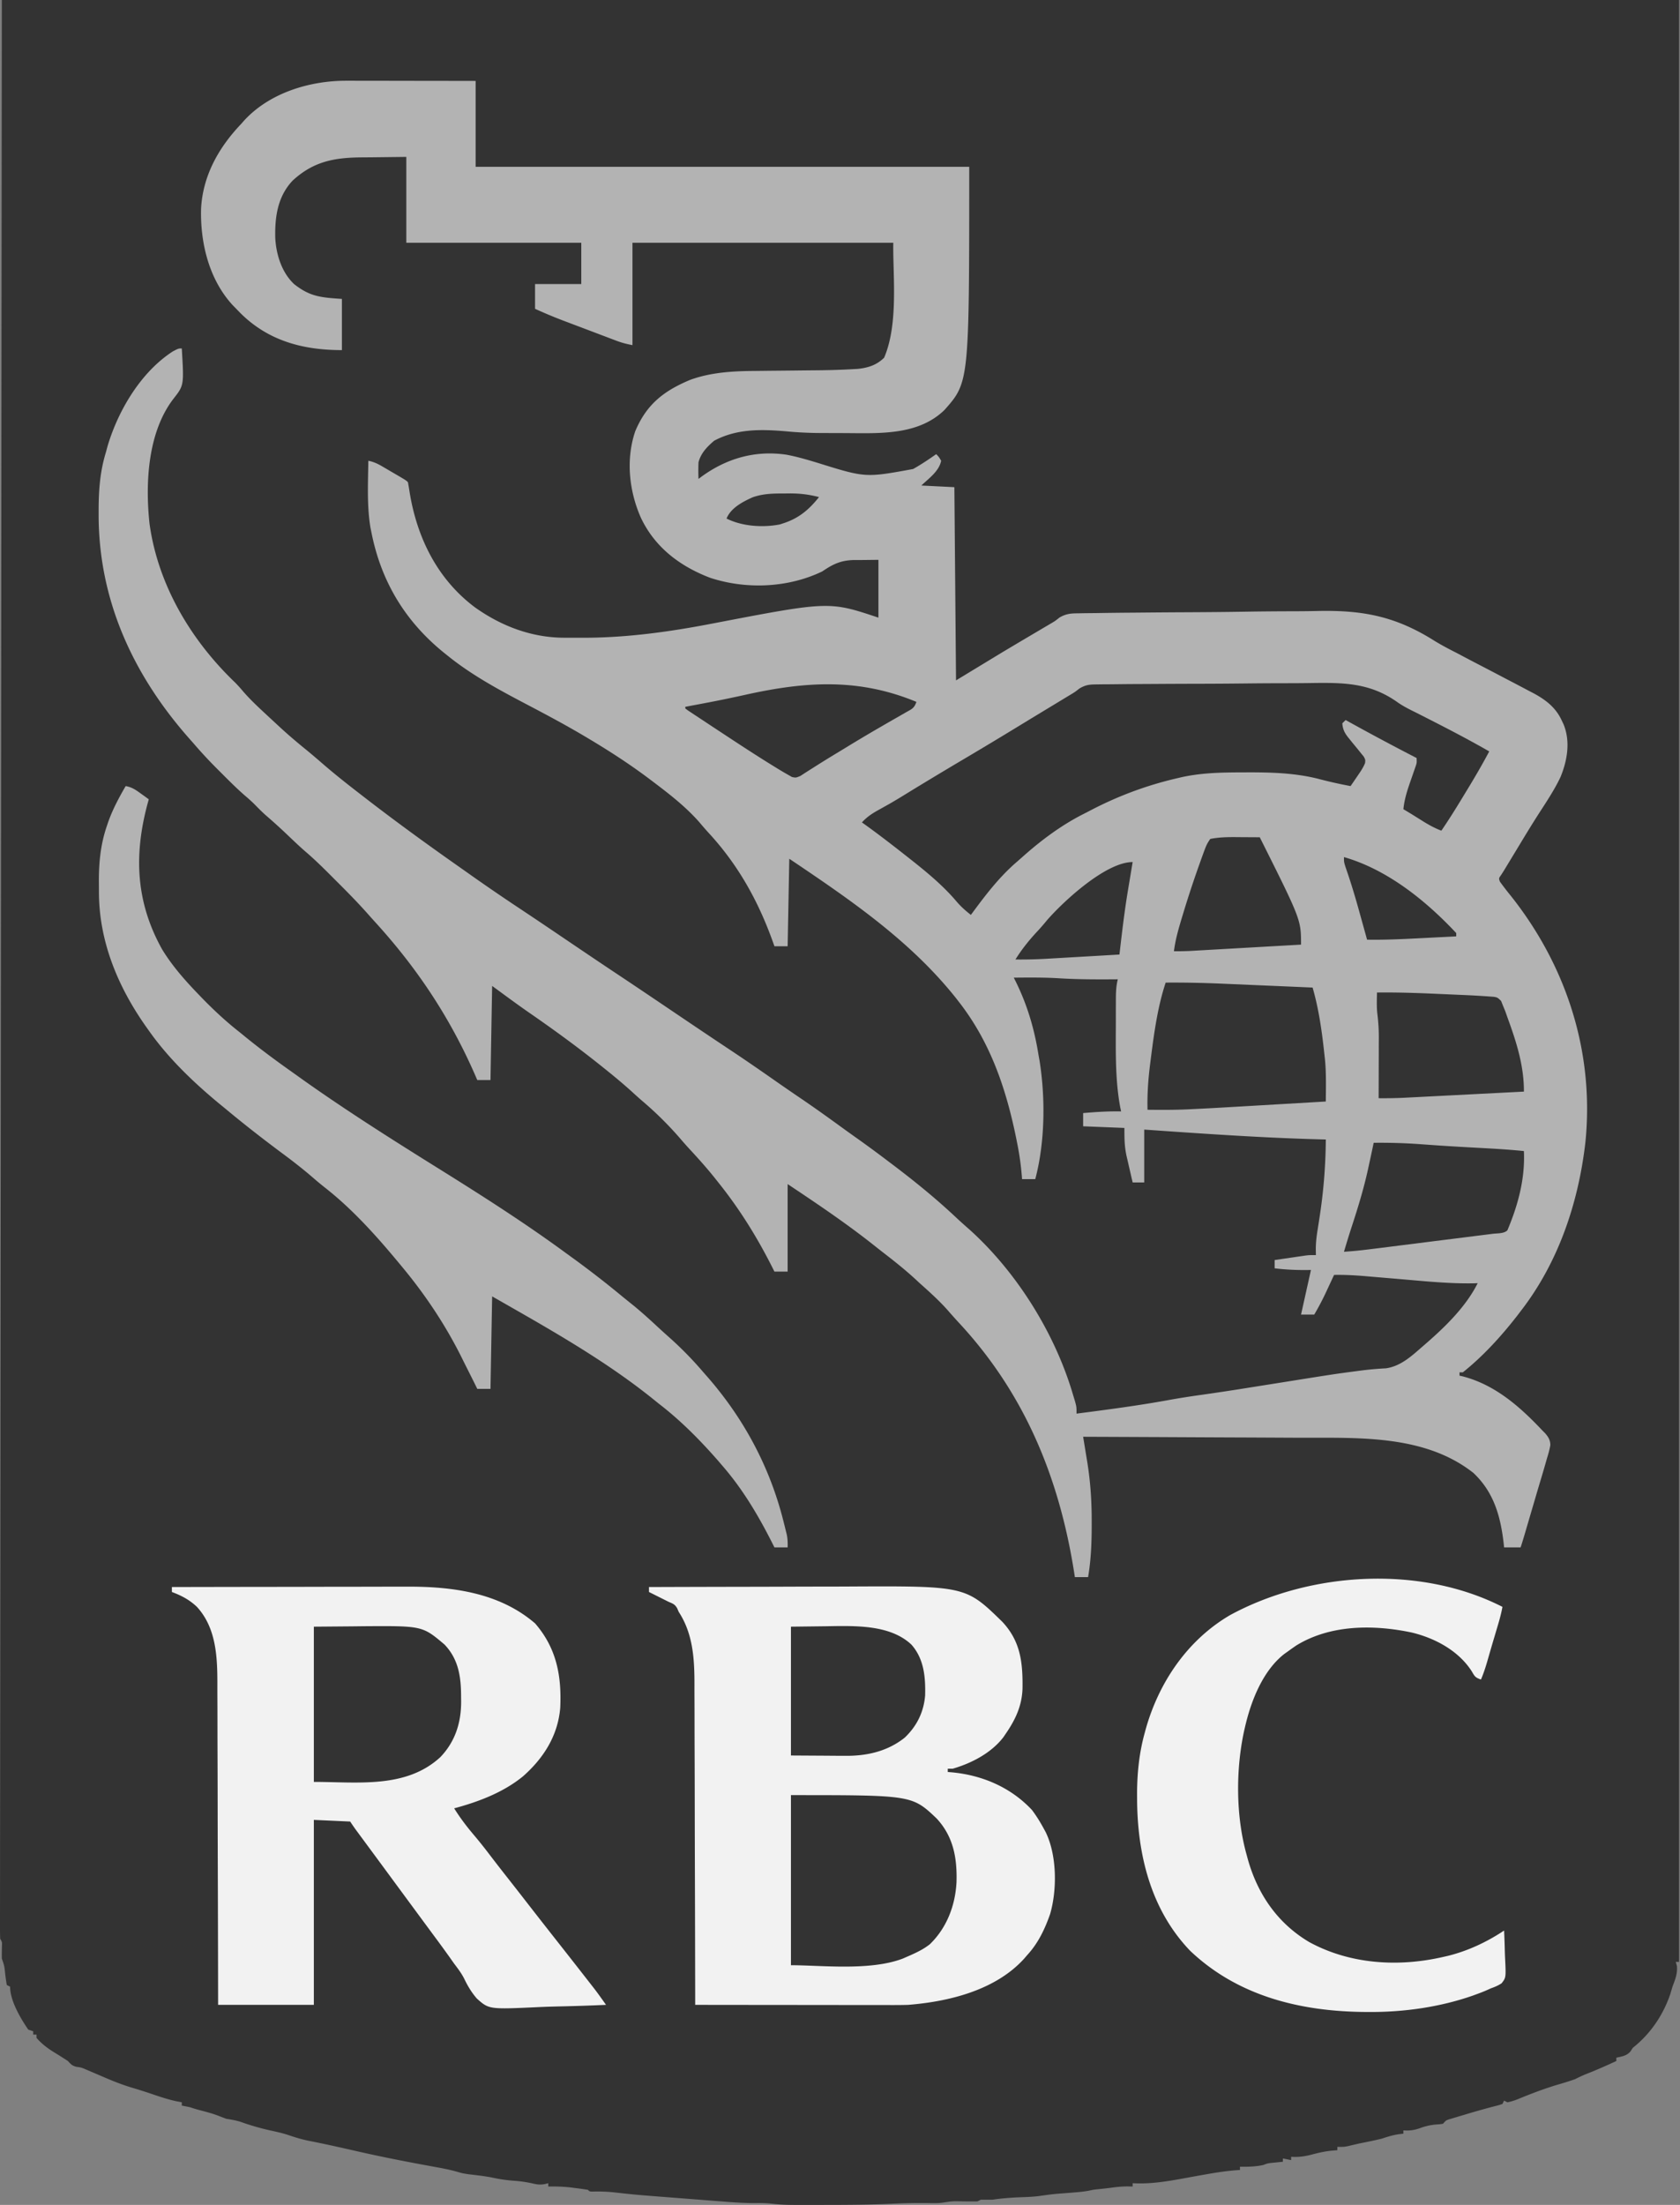
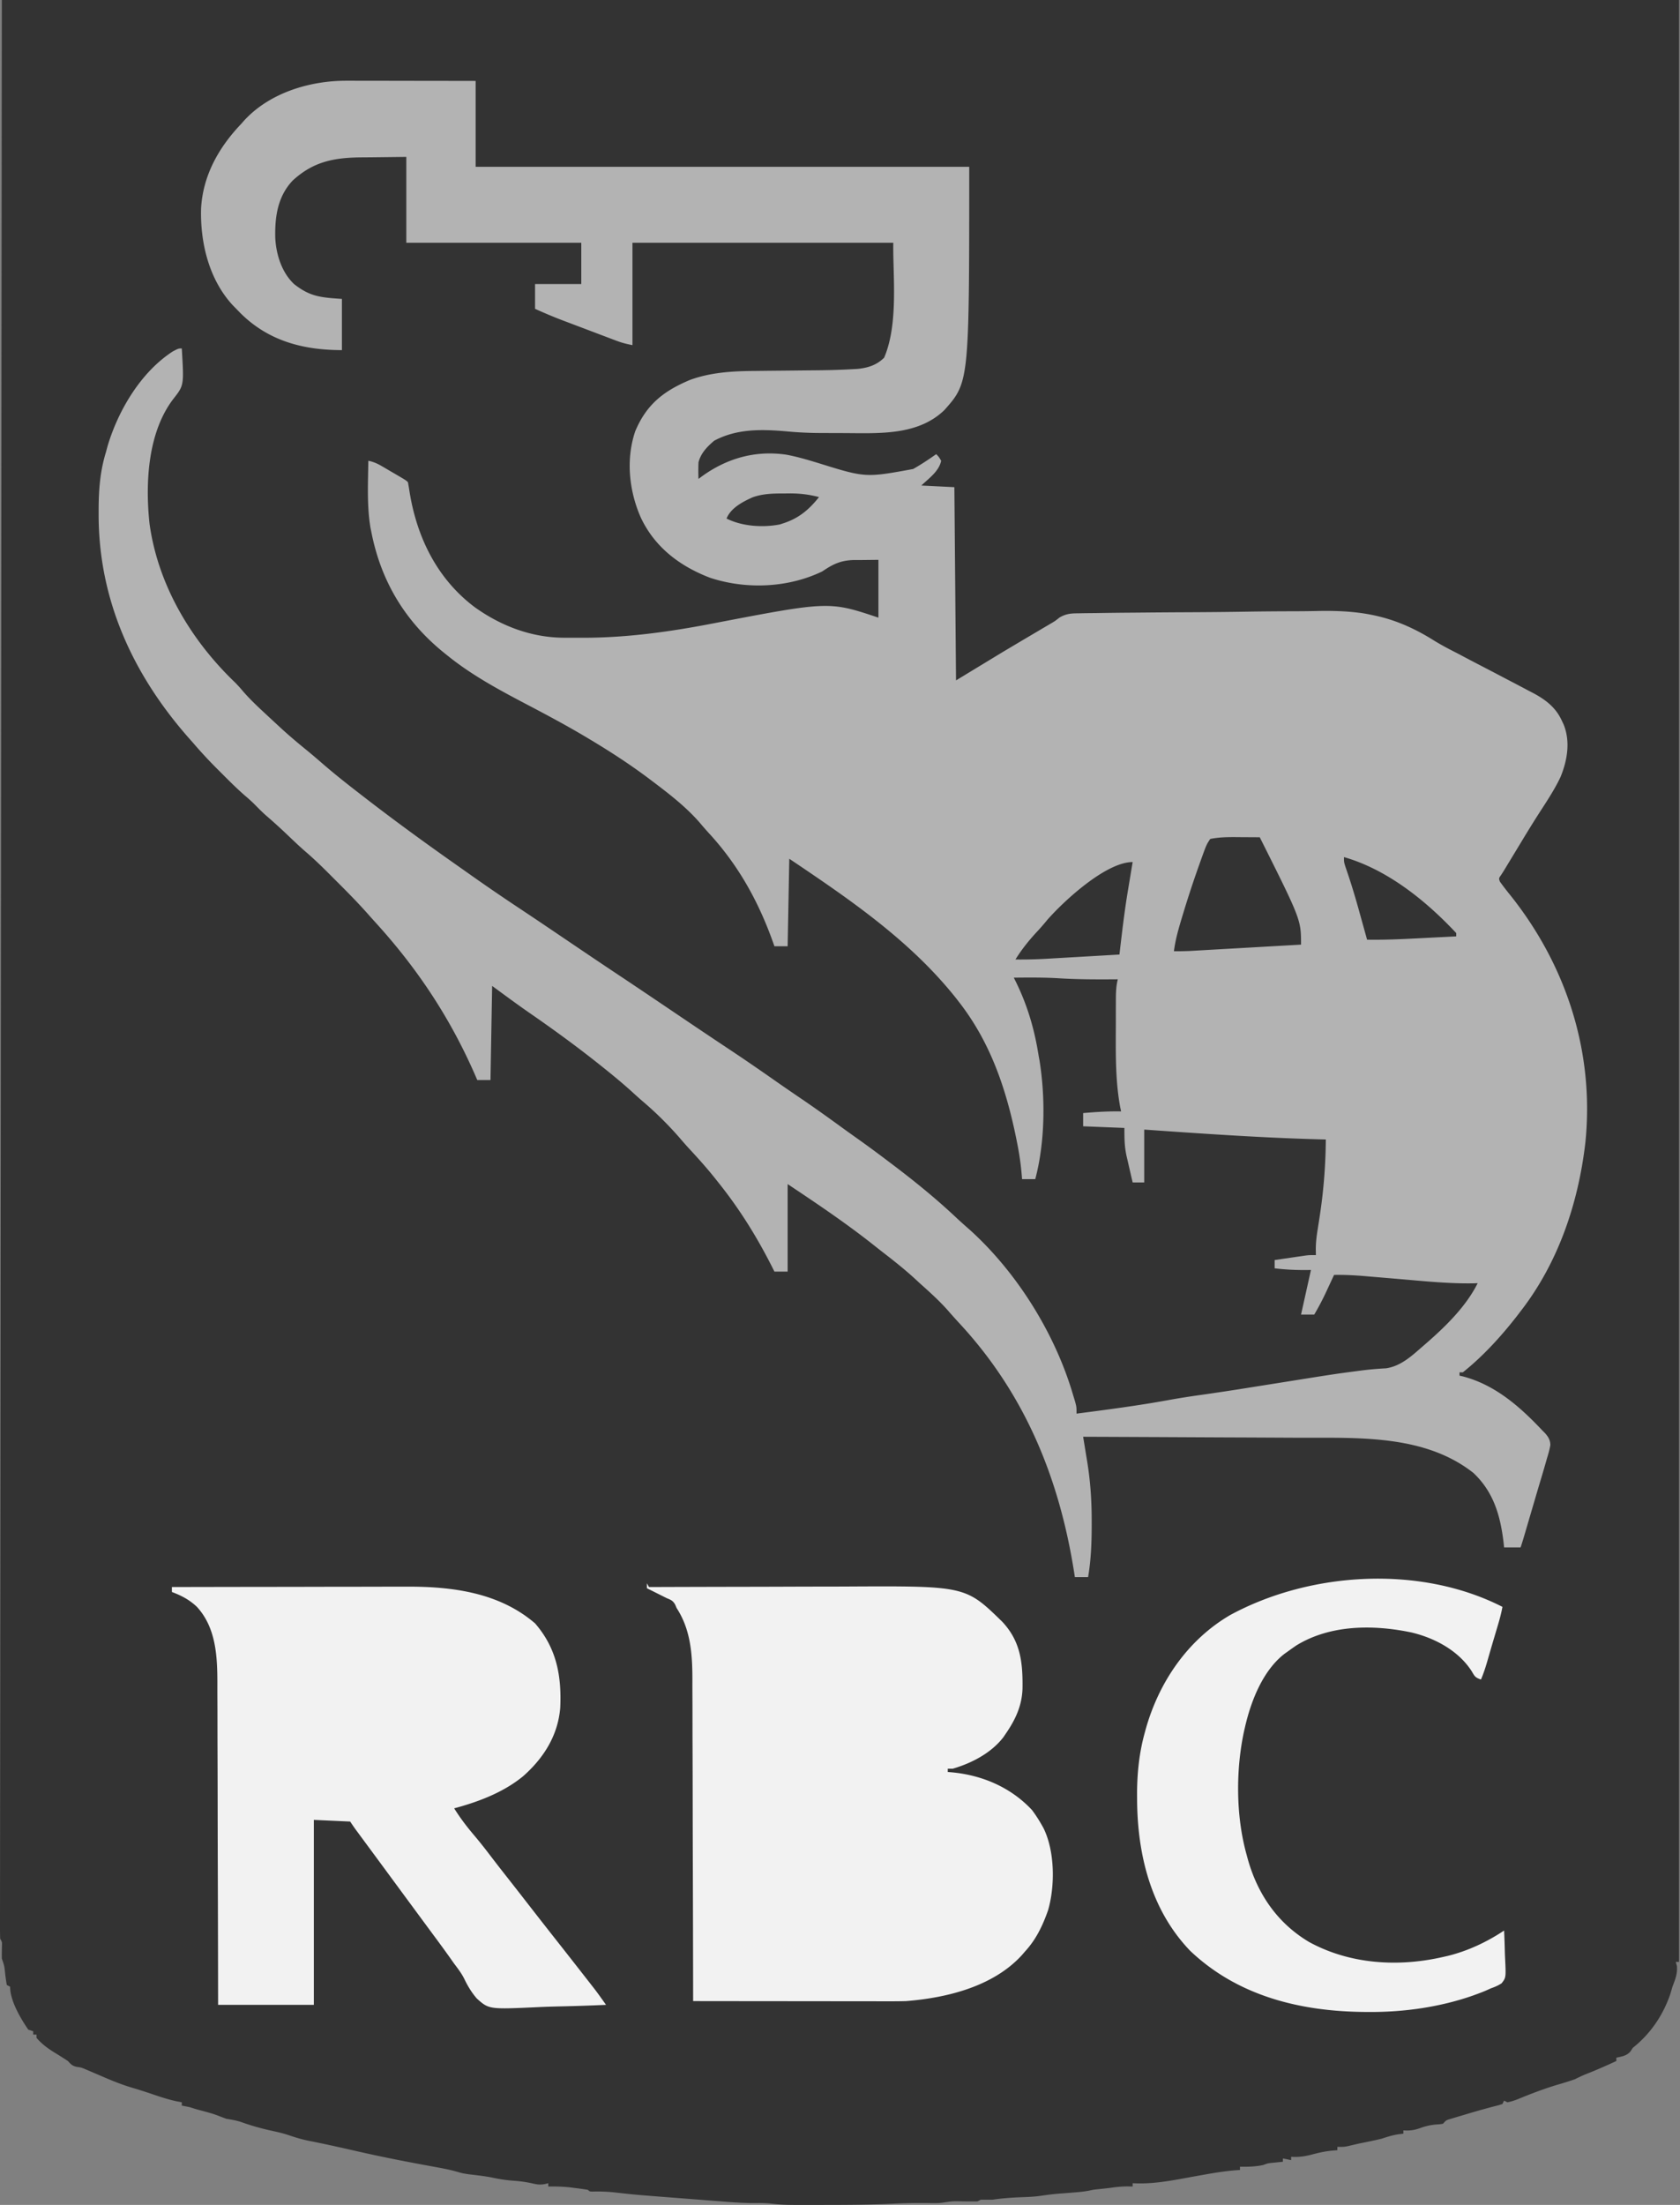
<svg xmlns="http://www.w3.org/2000/svg" width="343" height="450" fill="none">
  <rect width="100%" height="100%" fill="#808080" stroke="none" />
  <path fill="#333" d="M.377 0h342.435v400.406h-.674l.232.822c.141 1.613-.347 2.739-.906 4.234l-.421 1.432c-1.466 4.35-4.076 8.198-7.668 11.038l-.485.737c-.794.922-1.729 1.024-2.886 1.285v.675c-2.091.97-4.188 1.899-6.339 2.731a29.3 29.3 0 0 0-2.087.976c-1.188.424-2.391.783-3.602 1.137-2.77.827-5.459 1.86-8.13 2.964-.697.265-1.351.488-2.086.618l-.674-.337-.337.674c-.701.244-.701.244-1.621.472a159.477 159.477 0 0 0-6.152 1.739l-1.053.31-1.003.303-.902.269c-.785.242-.785.242-1.403.951-.623.104-.623.104-1.369.148a12.11 12.11 0 0 0-3.244.716c-1.201.434-2.186.584-3.476.484v.674l-1.053.127c-1.19.192-2.192.498-3.328.884-1.564.384-3.141.696-4.719 1.012l-.728.169-.81.189-.759.18c-.736.136-.736.136-2.085.136v.674l-1.264.105c-1.318.142-2.553.416-3.833.758-1.512.399-2.784.591-4.34.485v.674l-1.685-.337v.674l-.628.062-.825.086-.818.082c-.817.091-.817.091-1.774.444-1.6.335-3.091.365-4.718.337v.674l-.57.032c-2.149.156-4.249.477-6.368.854a690.864 690.864 0 0 0-4.557.821c-3.505.641-6.836 1.194-10.413.99v.674l-1.011-.021c-1.125 0-2.217.108-3.332.262-1.002.135-2.007.235-3.012.338-.744.086-.744.086-1.51.259-.903.172-1.782.268-2.698.341l-1.016.085-1.05.084c-2.48.184-2.48.184-4.942.516-1.436.232-2.874.269-4.327.326-1.942.078-3.826.216-5.75.506h-2.36l-.674.337c-1.194.02-2.383.007-3.578-.013-1.505-.016-1.505-.016-2.994.182-1.253.25-2.5.187-3.771.168-2.198-.017-4.384.014-6.58.12-4.849.235-9.694.255-14.548.259l-1.1.003c-6.983.013-6.983.013-9.968-.305a27.983 27.983 0 0 0-2.763-.066c-2.402.009-4.778-.166-7.171-.356l-1.408-.108c-.979-.076-1.958-.152-2.937-.23-1.233-.097-2.466-.193-3.7-.288-9.422-.725-9.422-.725-13.556-1.193a33.334 33.334 0 0 0-4.535-.172c-.596-.023-.596-.023-.933-.36a64.273 64.273 0 0 0-2.549-.358l-.706-.093c-1.623-.201-3.199-.251-4.834-.223v-.674l-.746.187c-.967.154-1.536.087-2.477-.145a25.544 25.544 0 0 0-3.855-.548 30.993 30.993 0 0 1-4.457-.662c-1.58-.305-3.177-.476-4.773-.665-1.218-.19-1.218-.19-2.32-.508-1.239-.35-2.462-.607-3.728-.84l-.691-.128c-.723-.134-1.445-.267-2.168-.399-4.643-.856-9.257-1.771-13.86-2.823-3.261-.743-6.522-1.481-9.805-2.121-1.477-.298-2.868-.723-4.293-1.215-1.168-.379-2.356-.636-3.555-.898a49.344 49.344 0 0 1-6.092-1.763c-.962-.306-1.908-.455-2.903-.617a110.3 110.3 0 0 1-1.925-.732c-1.2-.434-2.43-.748-3.664-1.072a32.263 32.263 0 0 1-1.826-.555 80.838 80.838 0 0 0-1.685-.337v-.674l-1.2-.232c-1.686-.373-3.302-.91-4.934-1.468a106.472 106.472 0 0 0-4.209-1.334c-2.123-.646-4.138-1.475-6.172-2.359-.723-.311-1.446-.62-2.17-.927l-.968-.416c-.89-.369-.89-.369-1.803-.495-.942-.22-1.144-.501-1.8-1.195a104.612 104.612 0 0 0-2.943-1.857c-1.318-.824-2.424-1.683-3.46-2.862v-.674H6.78v-.674l-1.01-.337c-1.594-2.321-3.708-5.906-3.708-8.763l-.674-.337a36.713 36.713 0 0 1-.338-2.36c-.163-1.568-.163-1.568-.674-3.033-.023-.866.001-1.726.021-2.591.034-.789.034-.789-.358-1.454a64.185 64.185 0 0 1-.04-2.62v-.836a4823.132 4823.132 0 0 0 .005-4.833c0-1.873.003-3.745.006-5.618a18302.481 18302.481 0 0 1 .015-16.789c.005-3.827.009-7.654.012-11.482v-.731l.004-3.692c.007-8.916.016-17.833.025-26.75A143140.95 143140.95 0 0 0 .1 287.497c.005-6.224.01-12.448.017-18.672v-.859a424466.093 424466.093 0 0 1 .055-55.751l.001-.899.04-41.397.003-2.708.026-28.218v-.815l.002-1.467C.287 91.141.332 45.571.377 0Z" />
  <path fill="#B3B3B3" d="M70.822 16.477h.868c.935 0 1.87.003 2.806.005l1.96.002c1.71 0 3.42.004 5.131.008 2.057.004 4.114.006 6.17.008 3.117.003 6.234.01 9.352.015v17.526h100.775c0 43.942 0 43.942-5.066 49.642-5.1 4.943-12.478 4.776-19.096 4.717-1.18-.01-2.36-.014-3.541-.016a1937.236 1937.236 0 0 1-3.337-.015 76.319 76.319 0 0 1-6.157-.323c-5.158-.452-10.224-.59-14.876 1.902-1.441 1.225-2.732 2.543-3.202 4.424a42.565 42.565 0 0 0 0 3.37l.607-.457c5.138-3.747 10.989-5.425 17.357-4.484 2.203.413 4.329 1.046 6.472 1.697 9.656 3.006 9.656 3.006 19.38 1.222 1.638-.912 3.185-1.957 4.718-3.033.548.568.548.568 1.011 1.348-.442 2.171-2.527 3.596-4.044 5.055l6.741.337.337 39.434 9.437-5.729c1.95-1.163 3.9-2.323 5.856-3.476l2.704-1.597 1.155-.681c1.069-.623 1.069-.623 1.984-1.352 1.285-.749 2.284-.848 3.729-.849l.781-.017c.86-.016 1.721-.023 2.581-.03a775.86 775.86 0 0 1 7.956-.095l2.113-.019c2.939-.026 5.877-.049 8.816-.061 4.182-.018 8.363-.057 12.545-.126 2.954-.046 5.908-.069 8.862-.075 1.757-.004 3.512-.017 5.268-.057 9.288-.199 15.903 1.071 23.826 6.045 1.492.922 3.031 1.725 4.595 2.516.484.255.968.512 1.452.769 1.435.76 2.877 1.507 4.319 2.255 1.312.682 2.622 1.368 3.931 2.056a780.4 780.4 0 0 0 2.028 1.059c1.007.526 2.012 1.058 3.015 1.592l.921.477c2.501 1.342 4.563 2.913 5.778 5.548l.398.836c1.413 3.485.763 7.34-.634 10.733-1.292 2.735-3.013 5.258-4.642 7.799-1.339 2.09-2.624 4.212-3.906 6.336l-1.118 1.844c-.618 1.02-1.236 2.039-1.852 3.059l-.589.923c-.513.719-.513.719-.255 1.406a62.835 62.835 0 0 0 2.213 2.874c11.39 14.329 17.085 31.981 15.23 50.304-1.42 12.376-5.527 24.572-13.229 34.483l-.679.894c-3.245 4.175-6.976 8.281-11.117 11.577h-.674v.674l.535.115c6.645 1.691 11.723 6.14 16.317 11.007l.653.664c.642.74 1.03 1.39 1.037 2.386-.155.924-.404 1.784-.679 2.68l-.368 1.289a278.07 278.07 0 0 1-1.09 3.687c-.363 1.204-.716 2.412-1.07 3.619l-.416 1.414a2711.801 2711.801 0 0 0-1.128 3.841l-.441 1.505c-.28.954-.565 1.902-.88 2.845h-3.37l-.1-.951c-.643-5.477-2.018-10.34-6.165-14.247-9.957-7.863-23.546-7.147-35.513-7.183-1.557-.005-3.115-.014-4.673-.023-2.937-.015-5.874-.028-8.812-.039-3.349-.013-6.699-.03-10.048-.047-6.878-.034-13.757-.064-20.635-.091l.118.72c.18 1.094.357 2.188.535 3.282l.186 1.132c.655 4.047.914 7.98.909 12.076l.001.744c0 3.603-.129 7.135-.738 10.694h-2.696l-.162-1.043c-3.071-19.331-10.105-36.451-23.538-50.893a135.968 135.968 0 0 1-2.4-2.686c-1.734-1.932-3.65-3.643-5.582-5.371l-.841-.778c-2.102-1.937-4.322-3.7-6.582-5.445a277.178 277.178 0 0 1-2.08-1.637c-5.617-4.439-11.5-8.389-17.461-12.363v17.863h-2.696l-.307-.615c-3.169-6.31-6.739-12.076-11.152-17.585l-.753-.95c-1.633-2.033-3.357-3.961-5.13-5.87a75.06 75.06 0 0 1-1.996-2.259 71.222 71.222 0 0 0-7.644-7.549c-.774-.663-1.524-1.349-2.277-2.036-1.77-1.594-3.597-3.104-5.456-4.592l-.521-.418c-4.799-3.846-9.768-7.467-14.827-10.963-2.563-1.776-5.052-3.624-7.571-5.471l-.337 19.212h-2.697l-.533-1.226c-5.092-11.587-11.748-21.608-20.263-30.951-.48-.53-.959-1.063-1.433-1.599-1.944-2.194-3.98-4.282-6.055-6.35a651.146 651.146 0 0 1-1.662-1.663c-1.673-1.675-3.357-3.321-5.158-4.86-1.373-1.187-2.675-2.456-3.992-3.704a120.032 120.032 0 0 0-4.109-3.706c-.83-.738-1.6-1.528-2.378-2.32a33.674 33.674 0 0 0-1.801-1.626c-1.702-1.479-3.288-3.067-4.878-4.664l-.877-.874a91.503 91.503 0 0 1-4.832-5.214 436.79 436.79 0 0 0-.949-1.07c-11.432-12.985-18.432-28.271-18.388-45.716v-.803c.01-4.058.28-7.83 1.474-11.73l.346-1.279c2.166-7.313 6.816-15.157 13.346-19.365 1.138-.59 1.138-.59 1.812-.59.453 7.523.453 7.523-1.684 10.247-5.298 6.867-5.789 17.31-4.901 25.527 1.72 12.477 8.448 23.767 17.467 32.404a29.47 29.47 0 0 1 1.65 1.827c1.279 1.47 2.66 2.8 4.088 4.123l.766.714c.719.669 1.44 1.337 2.163 2.004l.532.492c1.793 1.655 3.647 3.217 5.543 4.751 1.116.917 2.207 1.858 3.298 2.803 2.321 2.003 4.715 3.9 7.141 5.772l1.081.839c6.456 4.998 13.06 9.786 19.742 14.476.775.545 1.548 1.092 2.322 1.639a409.826 409.826 0 0 0 9.846 6.728c3.228 2.143 6.437 4.312 9.645 6.484 3.378 2.285 6.757 4.568 10.154 6.825 4.142 2.751 8.26 5.536 12.381 8.318 3.575 2.414 7.153 4.823 10.748 7.207 3.21 2.13 6.375 4.321 9.532 6.53a488.95 488.95 0 0 0 5.151 3.539c2.861 1.948 5.667 3.967 8.465 6.003 1.056.765 2.12 1.52 3.184 2.275a253.04 253.04 0 0 1 6.277 4.635l1.024.772c4.325 3.29 8.529 6.714 12.485 10.441.889.831 1.795 1.636 2.711 2.437 9.726 8.753 17.549 21.335 21.192 33.873l.379 1.235c.295 1.124.295 1.124.295 2.472 6.279-.812 12.549-1.632 18.779-2.768 2.18-.394 4.361-.736 6.554-1.042a530.556 530.556 0 0 0 10.322-1.565c2.329-.369 4.657-.738 6.984-1.109 10.104-1.61 10.104-1.61 14.736-2.217l.919-.121a67.002 67.002 0 0 1 4.88-.426c3.091-.45 5.32-2.585 7.605-4.571l.615-.531c3.973-3.463 8.122-7.506 10.507-12.276l-.807.029c-4.841.091-9.649-.396-14.466-.81-1.889-.163-3.779-.322-5.669-.48-.652-.054-1.304-.111-1.956-.168-2.151-.181-4.266-.297-6.425-.256l-.542 1.17-.722 1.547-.355.768a54.421 54.421 0 0 1-2.425 4.604h-2.696l2.022-9.101-.766.012c-2.242.02-4.425-.073-6.649-.349v-1.685c1.151-.17 2.303-.338 3.455-.505l.988-.147.955-.138.877-.128c.803-.093.803-.093 2.151-.093l-.022-1.19c0-1.372.159-2.675.379-4.03l.225-1.447.119-.756a108.324 108.324 0 0 0 1.321-16.17l-.808-.02c-12.112-.314-24.181-1.162-36.266-2.002v10.785h-2.36c-.343-1.459-.678-2.92-1.011-4.381l-.217-.923c-.456-2.056-.457-3.621-.457-5.818l-8.426-.337v-2.697c2.59-.227 5.151-.389 7.752-.337l-.157-.739c-1.1-5.783-.92-11.894-.917-17.756l-.001-.98c0-.929.003-1.859.007-2.788l.001-.847c.011-1.328.066-2.556.393-3.853l-.641.005c-3.841.028-7.663.019-11.497-.221-3.031-.181-6.061-.15-9.096-.121l.457.916c2.354 4.818 3.76 9.638 4.599 14.925l.21 1.158c1.208 7.645 1.105 16.631-.884 24.12h-2.697l-.05-.681a57.03 57.03 0 0 0-.961-6.734l-.209-1.057c-2.066-10.051-5.237-19.401-11.587-27.591l-.744-.96c-9.366-11.729-21.635-20.067-33.972-28.363l-.337 17.863h-2.696l-.336-.954c-2.985-8.316-7.084-15.678-13.109-22.202a64.21 64.21 0 0 1-1.848-2.122c-2.82-3.22-6.244-5.857-9.648-8.426l-.689-.52c-4-3.001-8.159-5.688-12.456-8.243l-.818-.488c-3.702-2.189-7.486-4.213-11.292-6.212-5.765-3.027-11.451-6.045-16.538-10.152l-.563-.449c-7.955-6.376-12.92-14.489-14.941-24.492l-.23-1.118c-.757-4.505-.504-9.159-.444-13.712 1.087.219 1.913.61 2.869 1.169l.857.499.887.523.899.522c2.187 1.279 2.187 1.279 2.577 1.668.106.597.21 1.194.303 1.793 1.465 9.368 5.627 17.935 13.36 23.732 5.408 3.853 11.593 6.202 18.283 6.214l.746.004c.793.003 1.587.003 2.381.002h.824c8.889-.014 17.542-1.219 26.259-2.9 23.813-4.57 23.813-4.57 33.901-1.207v-11.797l-3.834.042-1.187-.002c-2.68.072-4.254.83-6.439 2.32-6.991 3.378-15.56 3.722-22.897 1.306-6.16-2.344-11.305-6.223-14.158-12.293-2.404-5.457-3.079-11.894-1.138-17.613 2.317-5.52 5.849-8.248 11.23-10.497 4.208-1.53 8.684-1.785 13.12-1.813l1.416-.017c1.231-.016 2.463-.028 3.695-.038 1.967-.018 3.933-.04 5.9-.064a652.26 652.26 0 0 1 2.027-.018c2.249-.024 4.492-.086 6.737-.21l1.307-.073c2.132-.227 3.834-.77 5.379-2.275 2.997-6.951 1.752-17.07 1.875-23.467h-53.253v20.897c-1.181-.236-2.118-.464-3.22-.88l-.89-.334-.95-.362-.992-.374-2.073-.787c-1.05-.398-2.1-.795-3.151-1.191l-2.021-.766-.942-.355a97.65 97.65 0 0 1-5.646-2.366V57.97h9.437v-8.426H82.953V32.02l-7.162.084-2.235.016c-5.482.075-9.605.892-13.775 4.703-3.103 3.254-3.679 7.43-3.582 11.73.183 3.395 1.313 7.034 3.835 9.42 3.23 2.543 5.368 2.739 9.774 3.033v10.448c-7.916 0-14.988-1.871-20.699-7.53l-.872-.896-.703-.718c-4.853-5.245-6.66-12.71-6.482-19.711.357-6.767 3.607-12.515 8.197-17.32l.551-.628c5.228-5.728 13.493-8.208 21.022-8.173Z" />
-   <path fill="#F2F2F2" d="M132.498 323.897c6.446-.023 12.892-.041 19.339-.052 2.994-.005 5.988-.012 8.982-.024 2.613-.01 5.227-.016 7.841-.019 1.38-.001 2.76-.004 4.141-.011 24.325-.127 24.325-.127 31.824 7.184 3.772 4.02 4.208 8.378 4.138 13.657-.121 3.549-1.47 6.374-3.464 9.262l-.425.627c-2.481 3.249-6.51 5.334-10.36 6.451h-1.011v.674l.642.05c6.295.55 12.193 3.041 16.547 7.702.893 1.184 1.649 2.406 2.359 3.708l.42.767c2.317 4.693 2.38 11.773.928 16.759-1.097 3.133-2.449 5.97-4.718 8.426l-.646.749c-5.851 6.389-15.285 8.7-23.621 9.362-1.446.045-2.89.043-4.336.038h-1.286a1001.1 1001.1 0 0 1-3.466-.004c-1.21-.002-2.421-.002-3.631-.002-2.288-.002-4.576-.004-6.864-.008l-7.821-.007c-5.358-.003-10.716-.009-16.075-.017l-.001-1.1c-.013-8.851-.033-17.701-.061-26.552-.013-4.28-.024-8.56-.029-12.841-.005-3.732-.014-7.465-.028-11.198a1461.76 1461.76 0 0 1-.013-5.923c0-1.863-.006-3.725-.017-5.588-.002-.68-.003-1.359-.001-2.039.013-5.274-.259-10.432-3.22-14.975l-.303-.71c-.475-.817-.852-.95-1.72-1.312l-4.044-2.022v-1.012Zm-97.405 0c6.756-.016 13.513-.028 20.269-.035 3.138-.003 6.275-.008 9.413-.016 2.737-.007 5.474-.011 8.212-.012 1.447-.001 2.894-.003 4.341-.008 1.367-.005 2.734-.006 4.1-.005.498 0 .995-.002 1.492-.004 9.363-.047 18.981 1.186 26.322 7.495 4.409 5.077 5.443 10.753 5.136 17.266-.487 5.665-3.389 10.235-7.593 13.944-4.022 3.294-9.092 5.207-14.058 6.539 1.215 1.955 2.571 3.731 4.06 5.486a95.201 95.201 0 0 1 2.997 3.74 353.526 353.526 0 0 0 3.475 4.487 989.813 989.813 0 0 1 4.298 5.498c2.013 2.591 4.036 5.174 6.067 7.752 2.07 2.629 4.135 5.261 6.193 7.899l.595.762.571.733.501.642c.771 1.022 1.51 2.065 2.251 3.109a391.19 391.19 0 0 1-9.38.314c-1.453.032-2.904.074-4.356.143-10.166.473-10.166.473-12.65-1.753-1.07-1.233-1.858-2.55-2.562-4.02-.565-1.131-1.299-2.081-2.06-3.089-.27-.38-.539-.761-.806-1.143a252.92 252.92 0 0 0-3.154-4.334l-.606-.82-1.226-1.66c-.992-1.342-1.981-2.686-2.971-4.029l-1.18-1.601-2.36-3.202-.59-.802-1.17-1.588a5050.648 5050.648 0 0 0-3.1-4.204l-.654-.886-1.246-1.687-.564-.765-.498-.674a50.096 50.096 0 0 1-1.109-1.612l-7.415-.337v37.749H44.53l-.01-6.469c-.011-7.061-.03-14.122-.052-21.183-.014-4.281-.024-8.561-.03-12.841-.004-3.733-.013-7.465-.028-11.198-.007-1.975-.012-3.949-.012-5.924 0-1.862-.006-3.725-.017-5.587-.003-.68-.003-1.36-.001-2.04.013-5.614-.18-11.627-4.18-15.991-1.523-1.44-3.153-2.299-5.107-3.028v-1.011Z" />
-   <path fill="#B3B3B3" d="M25.656 160.432c1.267.21 2.086.791 3.117 1.538l.911.654.69.505-.271.99c-2.794 10.474-2.356 20.054 3 29.641 2.06 3.375 4.648 6.302 7.382 9.139l.566.588c2.49 2.574 5.038 4.954 7.86 7.164.381.31.761.619 1.14.93 2.983 2.432 6.058 4.714 9.197 6.939.765.543 1.528 1.089 2.29 1.634 9.241 6.575 18.872 12.643 28.493 18.64 8.487 5.294 16.924 10.679 25.008 16.578.444.324.889.648 1.335.97a203.597 203.597 0 0 1 10.484 8.092c.835.688 1.68 1.362 2.522 2.04 1.667 1.365 3.253 2.807 4.831 4.272.908.841 1.828 1.667 2.753 2.49a72.18 72.18 0 0 1 6.656 6.846l.83.943c7.413 8.489 12.681 18.32 15.454 29.243l.272 1.071.25 1.016.225.909c.16.869.187 1.664.158 2.545h-2.696l-.276-.554c-2.939-5.849-6.185-11.358-10.509-16.299l-.648-.759c-3.69-4.226-7.707-8.296-12.16-11.711l-1.289-1.039c-10.108-8.104-21.536-14.459-32.752-20.869l-.337 18.875h-2.697l-.47-.955a523.812 523.812 0 0 0-1.825-3.641 186.41 186.41 0 0 1-.772-1.551c-3.19-6.461-7.192-12.548-11.762-18.121l-.44-.536c-4.777-5.801-9.933-11.661-15.867-16.297a67.087 67.087 0 0 1-2.423-2.013c-1.975-1.703-4.014-3.295-6.109-4.848-4.048-3.004-8.03-6.103-11.899-9.336l-1.024-.834c-5.335-4.403-10.49-9.334-14.48-15.007l-.426-.596c-5.826-8.2-9.749-17.542-9.748-27.709 0-.691-.006-1.382-.013-2.072-.017-3.915.354-7.66 1.635-11.374l.257-.764c.917-2.603 2.193-4.986 3.577-7.367Z" />
+   <path fill="#F2F2F2" d="M132.498 323.897c6.446-.023 12.892-.041 19.339-.052 2.994-.005 5.988-.012 8.982-.024 2.613-.01 5.227-.016 7.841-.019 1.38-.001 2.76-.004 4.141-.011 24.325-.127 24.325-.127 31.824 7.184 3.772 4.02 4.208 8.378 4.138 13.657-.121 3.549-1.47 6.374-3.464 9.262l-.425.627c-2.481 3.249-6.51 5.334-10.36 6.451h-1.011v.674l.642.05c6.295.55 12.193 3.041 16.547 7.702.893 1.184 1.649 2.406 2.359 3.708c2.317 4.693 2.38 11.773.928 16.759-1.097 3.133-2.449 5.97-4.718 8.426l-.646.749c-5.851 6.389-15.285 8.7-23.621 9.362-1.446.045-2.89.043-4.336.038h-1.286a1001.1 1001.1 0 0 1-3.466-.004c-1.21-.002-2.421-.002-3.631-.002-2.288-.002-4.576-.004-6.864-.008l-7.821-.007c-5.358-.003-10.716-.009-16.075-.017l-.001-1.1c-.013-8.851-.033-17.701-.061-26.552-.013-4.28-.024-8.56-.029-12.841-.005-3.732-.014-7.465-.028-11.198a1461.76 1461.76 0 0 1-.013-5.923c0-1.863-.006-3.725-.017-5.588-.002-.68-.003-1.359-.001-2.039.013-5.274-.259-10.432-3.22-14.975l-.303-.71c-.475-.817-.852-.95-1.72-1.312l-4.044-2.022v-1.012Zm-97.405 0c6.756-.016 13.513-.028 20.269-.035 3.138-.003 6.275-.008 9.413-.016 2.737-.007 5.474-.011 8.212-.012 1.447-.001 2.894-.003 4.341-.008 1.367-.005 2.734-.006 4.1-.005.498 0 .995-.002 1.492-.004 9.363-.047 18.981 1.186 26.322 7.495 4.409 5.077 5.443 10.753 5.136 17.266-.487 5.665-3.389 10.235-7.593 13.944-4.022 3.294-9.092 5.207-14.058 6.539 1.215 1.955 2.571 3.731 4.06 5.486a95.201 95.201 0 0 1 2.997 3.74 353.526 353.526 0 0 0 3.475 4.487 989.813 989.813 0 0 1 4.298 5.498c2.013 2.591 4.036 5.174 6.067 7.752 2.07 2.629 4.135 5.261 6.193 7.899l.595.762.571.733.501.642c.771 1.022 1.51 2.065 2.251 3.109a391.19 391.19 0 0 1-9.38.314c-1.453.032-2.904.074-4.356.143-10.166.473-10.166.473-12.65-1.753-1.07-1.233-1.858-2.55-2.562-4.02-.565-1.131-1.299-2.081-2.06-3.089-.27-.38-.539-.761-.806-1.143a252.92 252.92 0 0 0-3.154-4.334l-.606-.82-1.226-1.66c-.992-1.342-1.981-2.686-2.971-4.029l-1.18-1.601-2.36-3.202-.59-.802-1.17-1.588a5050.648 5050.648 0 0 0-3.1-4.204l-.654-.886-1.246-1.687-.564-.765-.498-.674a50.096 50.096 0 0 1-1.109-1.612l-7.415-.337v37.749H44.53l-.01-6.469c-.011-7.061-.03-14.122-.052-21.183-.014-4.281-.024-8.561-.03-12.841-.004-3.733-.013-7.465-.028-11.198-.007-1.975-.012-3.949-.012-5.924 0-1.862-.006-3.725-.017-5.587-.003-.68-.003-1.36-.001-2.04.013-5.614-.18-11.627-4.18-15.991-1.523-1.44-3.153-2.299-5.107-3.028v-1.011Z" />
  <path fill="#F2F2F2" d="M306.749 327.942c-.261 1.464-.669 2.875-1.096 4.297l-.454 1.528-.236.791a406.588 406.588 0 0 0-.924 3.165l-.425 1.469c-.356 1.223-.749 2.407-1.247 3.58-1.208-.403-1.289-.666-1.917-1.727-2.695-4.179-7.526-6.753-12.283-7.88-7.782-1.627-16.554-1.612-23.506 2.656a69.01 69.01 0 0 0-1.728 1.221l-.721.51c-4.443 3.472-6.828 9.686-8.042 14.994l-.156.673c-1.735 7.97-1.703 17.425.493 25.279l.186.697c1.991 7.285 6.09 13.302 12.622 17.167 8.332 4.533 18.161 5.13 27.3 3.033l1.035-.233c4.072-1.015 7.949-2.835 11.436-5.16.067 1.409.115 2.818.148 4.228.013.479.032.958.055 1.437.188 3.944.188 3.944-.715 5.104-.713.463-1.382.749-2.185 1.028l-.691.313c-.716.321-1.437.598-2.173.867l-.823.301c-6.691 2.337-13.981 3.373-21.043 3.343l-.701-.002c-13.249-.059-26.153-3.159-35.973-12.49-8.043-8.381-10.792-19.7-10.828-31.029l-.006-1.302c.031-4.091.456-8.123 1.544-12.074l.221-.813c2.681-9.564 8.531-18.206 17.221-23.286 16.349-8.88 38.806-10.261 55.612-1.685Z" />
-   <path fill="#333" d="m223.845 139.683.699-.012c.768-.012 1.536-.014 2.305-.016l1.658-.02c1.5-.018 3-.027 4.501-.033.94-.004 1.881-.009 2.821-.015 2.952-.019 5.904-.032 8.855-.037 3.391-.006 6.78-.03 10.17-.069 2.63-.029 5.26-.042 7.89-.044 1.566-.002 3.131-.009 4.697-.034 6.799-.1 12.273-.123 18.016 4.012 1.209.828 2.511 1.459 3.823 2.105l1.449.739.716.364c4.25 2.16 8.472 4.356 12.607 6.731-1.418 2.671-2.937 5.272-4.511 7.852-.376.617-.751 1.234-1.125 1.852-1.331 2.191-2.69 4.358-4.138 6.474-1.4-.538-2.603-1.203-3.876-2.001l-1.127-.705-1.064-.665c-.561-.338-1.122-.676-1.685-1.011.207-2.11.839-3.987 1.538-5.982.219-.63.438-1.26.654-1.891l.293-.837c.258-.763.258-.763.211-1.738l-.604-.312a512.274 512.274 0 0 1-13.888-7.44l-.674.674c.104 1.306.516 2.059 1.34 3.056l.6.748c.421.514.844 1.026 1.267 1.538l.597.747.556.674c.358.652.358.652.286 1.345-.41 1.014-1.018 1.861-1.634 2.762l-.749 1.1-.578.838a93.858 93.858 0 0 1-6.73-1.518c-4.84-1.199-9.819-1.306-14.778-1.284l-.898.002c-4.285.017-8.461.109-12.647 1.114l-.89.209c-6.121 1.468-11.835 3.634-17.401 6.563-.515.271-1.034.534-1.553.796-4.364 2.263-8.325 5.226-11.99 8.484-.526.467-1.056.929-1.585 1.39-3.524 3.109-6.27 6.769-9.048 10.533-1.141-.891-2.126-1.774-3.054-2.886-2.751-3.218-6.1-5.963-9.416-8.573a449.38 449.38 0 0 0-.692-.546c-2.986-2.349-5.984-4.672-9.083-6.869 1.053-1.163 2.15-1.862 3.521-2.616l1.275-.713.647-.362c1.68-.952 3.317-1.979 4.963-2.987a916.35 916.35 0 0 1 10.596-6.362 967.594 967.594 0 0 0 12.014-7.232c1.175-.716 2.351-1.429 3.528-2.142l1.296-.784 1.897-1.149c.585-.353 1.169-.707 1.752-1.061l1.017-.615c.985-.59.985-.59 1.897-1.304 1.271-.75 2.001-.823 3.466-.837Zm-62.362 226.682c24.724 0 24.724 0 29.759 4.778 3.433 3.721 4.194 8.098 4.043 13.033-.26 4.746-1.989 9.276-5.429 12.612-1.445 1.15-3.094 1.878-4.78 2.607l-.745.327c-6.68 2.559-16.687 1.358-22.848 1.358v-34.715Zm-97.405-34.378 7.731-.064 2.401-.028c12.028-.081 12.028-.081 16.545 3.737 2.874 3.002 3.38 6.626 3.383 10.595l.013 1.033c.008 4.304-1.197 8.155-4.226 11.332-7.025 6.497-16.947 5.076-25.847 5.076v-31.681ZM237.992 200.54c3.873-.029 7.729.05 11.598.221l1.607.068 4.167.18 4.278.183c2.783.118 5.565.238 8.347.359 1.31 4.524 1.947 9.265 2.443 13.945l.082.724c.275 2.852.192 5.725.171 8.587l-8.73.51-4.056.237c-10.339.605-10.339.605-14.546.812l-.794.04c-2.757.129-5.515.116-8.274.086-.079-3.19.141-6.274.547-9.437l.087-.694c.666-5.251 1.398-10.795 3.073-15.821Zm-76.509 131.446 7.036-.084 2.179-.037c5.153-.051 11.408.043 15.383 3.783 2.581 2.911 2.898 6.64 2.798 10.397-.29 3.392-1.693 6.229-4.161 8.586-3.55 2.827-7.788 3.762-12.208 3.711l-.854-.002c-1.039-.004-2.077-.013-3.116-.022l-7.057-.042v-26.29Zm118.976-98.753c3.248-.036 6.45.052 9.69.295.878.063 1.757.125 2.635.186l.688.048c3.067.213 6.137.378 9.207.544 2.822.153 5.638.327 8.451.612.264 5.641-1.19 11.009-3.37 16.178-.693.693-2.054.593-3.008.711l-.849.108c-.932.118-1.865.234-2.797.351l-1.944.245-4.089.513c-1.739.218-3.478.437-5.216.657l-4.024.506-1.921.242c-6.417.808-6.417.808-9.519 1.049.527-1.789 1.07-3.57 1.652-5.341 1.323-4.033 2.528-8.032 3.403-12.185l.304-1.398c.241-1.106.475-2.213.707-3.321Zm.674-30.671c4.081-.05 8.144.085 12.22.27l3.103.135 2.01.089.919.039c1.56.072 3.118.163 4.676.277l.919.065c.758.136.758.136 1.491.841l.383.96.456 1.104c.152.425.302.85.45 1.276l.261.72c1.705 4.719 3.135 9.396 3.109 14.447-3.419.177-6.838.352-10.258.527l-4.763.245-4.603.236-1.75.09c-.821.043-1.642.085-2.464.126l-.721.038a91.304 91.304 0 0 1-5.1.086l.005-1.313c.006-1.619.01-3.238.013-4.856l.007-2.096c.004-1.008.006-2.016.007-3.025l.006-.935a38.54 38.54 0 0 0-.3-4.991c-.169-1.445-.094-2.902-.076-4.355Zm-94.034-59.319c-.445 1.335-.966 1.471-2.177 2.162l-.578.334c-.415.239-.83.476-1.246.713-1.117.634-2.227 1.279-3.339 1.923l-.695.401a319.13 319.13 0 0 0-6.49 3.875c-.596.364-1.193.726-1.791 1.088a225.683 225.683 0 0 0-4.888 3.032l-.713.45c-.586.372-1.167.75-1.749 1.129-.938.397-.938.397-1.743.228l-.881-.505a85.032 85.032 0 0 0-.575-.326 84.25 84.25 0 0 1-2.079-1.254l-.795-.49c-3.499-2.166-6.935-4.428-10.369-6.693l-1.035-.681c-.998-.657-1.993-1.315-2.989-1.974l-.932-.614-.846-.563c-.248-.163-.495-.327-.749-.496l-.527-.391v-.337l.654-.123c1.046-.196 2.092-.395 3.138-.593l1.19-.227c2.469-.474 4.925-.987 7.379-1.533 12.284-2.723 23.081-3.4 34.825 1.465Z" />
  <path fill="#333" d="m253.664 170.859 1.035.005c.835.004 1.67.009 2.504.016 8.426 16.825 8.426 16.825 8.426 21.908l-9.255.527-4.298.245-4.15.236-1.581.09a2129.601 2129.601 0 0 0-3.494.199 58.93 58.93 0 0 1-3.174.051c.305-2.415.961-4.647 1.664-6.973l.2-.662a215.446 215.446 0 0 1 3.339-10.123l.434-1.218c1.014-2.797 1.014-2.797 1.778-3.943 2.174-.436 4.363-.377 6.572-.358Zm-22.413 5.077-.139.825c-.176 1.059-.351 2.117-.525 3.176l-.333 1.993c-.706 4.276-1.204 8.575-1.699 12.88-2.482.146-4.965.29-7.447.432l-2.53.147c-1.217.072-2.433.142-3.65.211l-1.131.067a92.034 92.034 0 0 1-6.476.154c1.335-2.155 2.843-4.005 4.575-5.858a48.26 48.26 0 0 0 1.913-2.209c3.401-3.886 11.988-11.818 17.442-11.818Zm43.142-1.011c8.833 2.524 16.738 8.897 22.918 15.504v.674c-1.887.098-3.775.193-5.663.288l-1.921.098c-3.541.183-7.068.348-10.616.288a1336.25 1336.25 0 0 0-1.203-4.33l-.407-1.466c-.843-3.048-1.754-6.054-2.797-9.041-.311-1.004-.311-1.004-.311-2.015Zm-114.174-74.213 1.021-.012c2.098-.004 3.943.217 5.973.75-2.087 2.625-4.192 4.372-7.415 5.392l-.583.189c-3.494.679-7.68.398-10.876-1.2.857-2.155 3.285-3.425 5.329-4.339 2.193-.774 4.249-.778 6.551-.78Z" />
</svg>